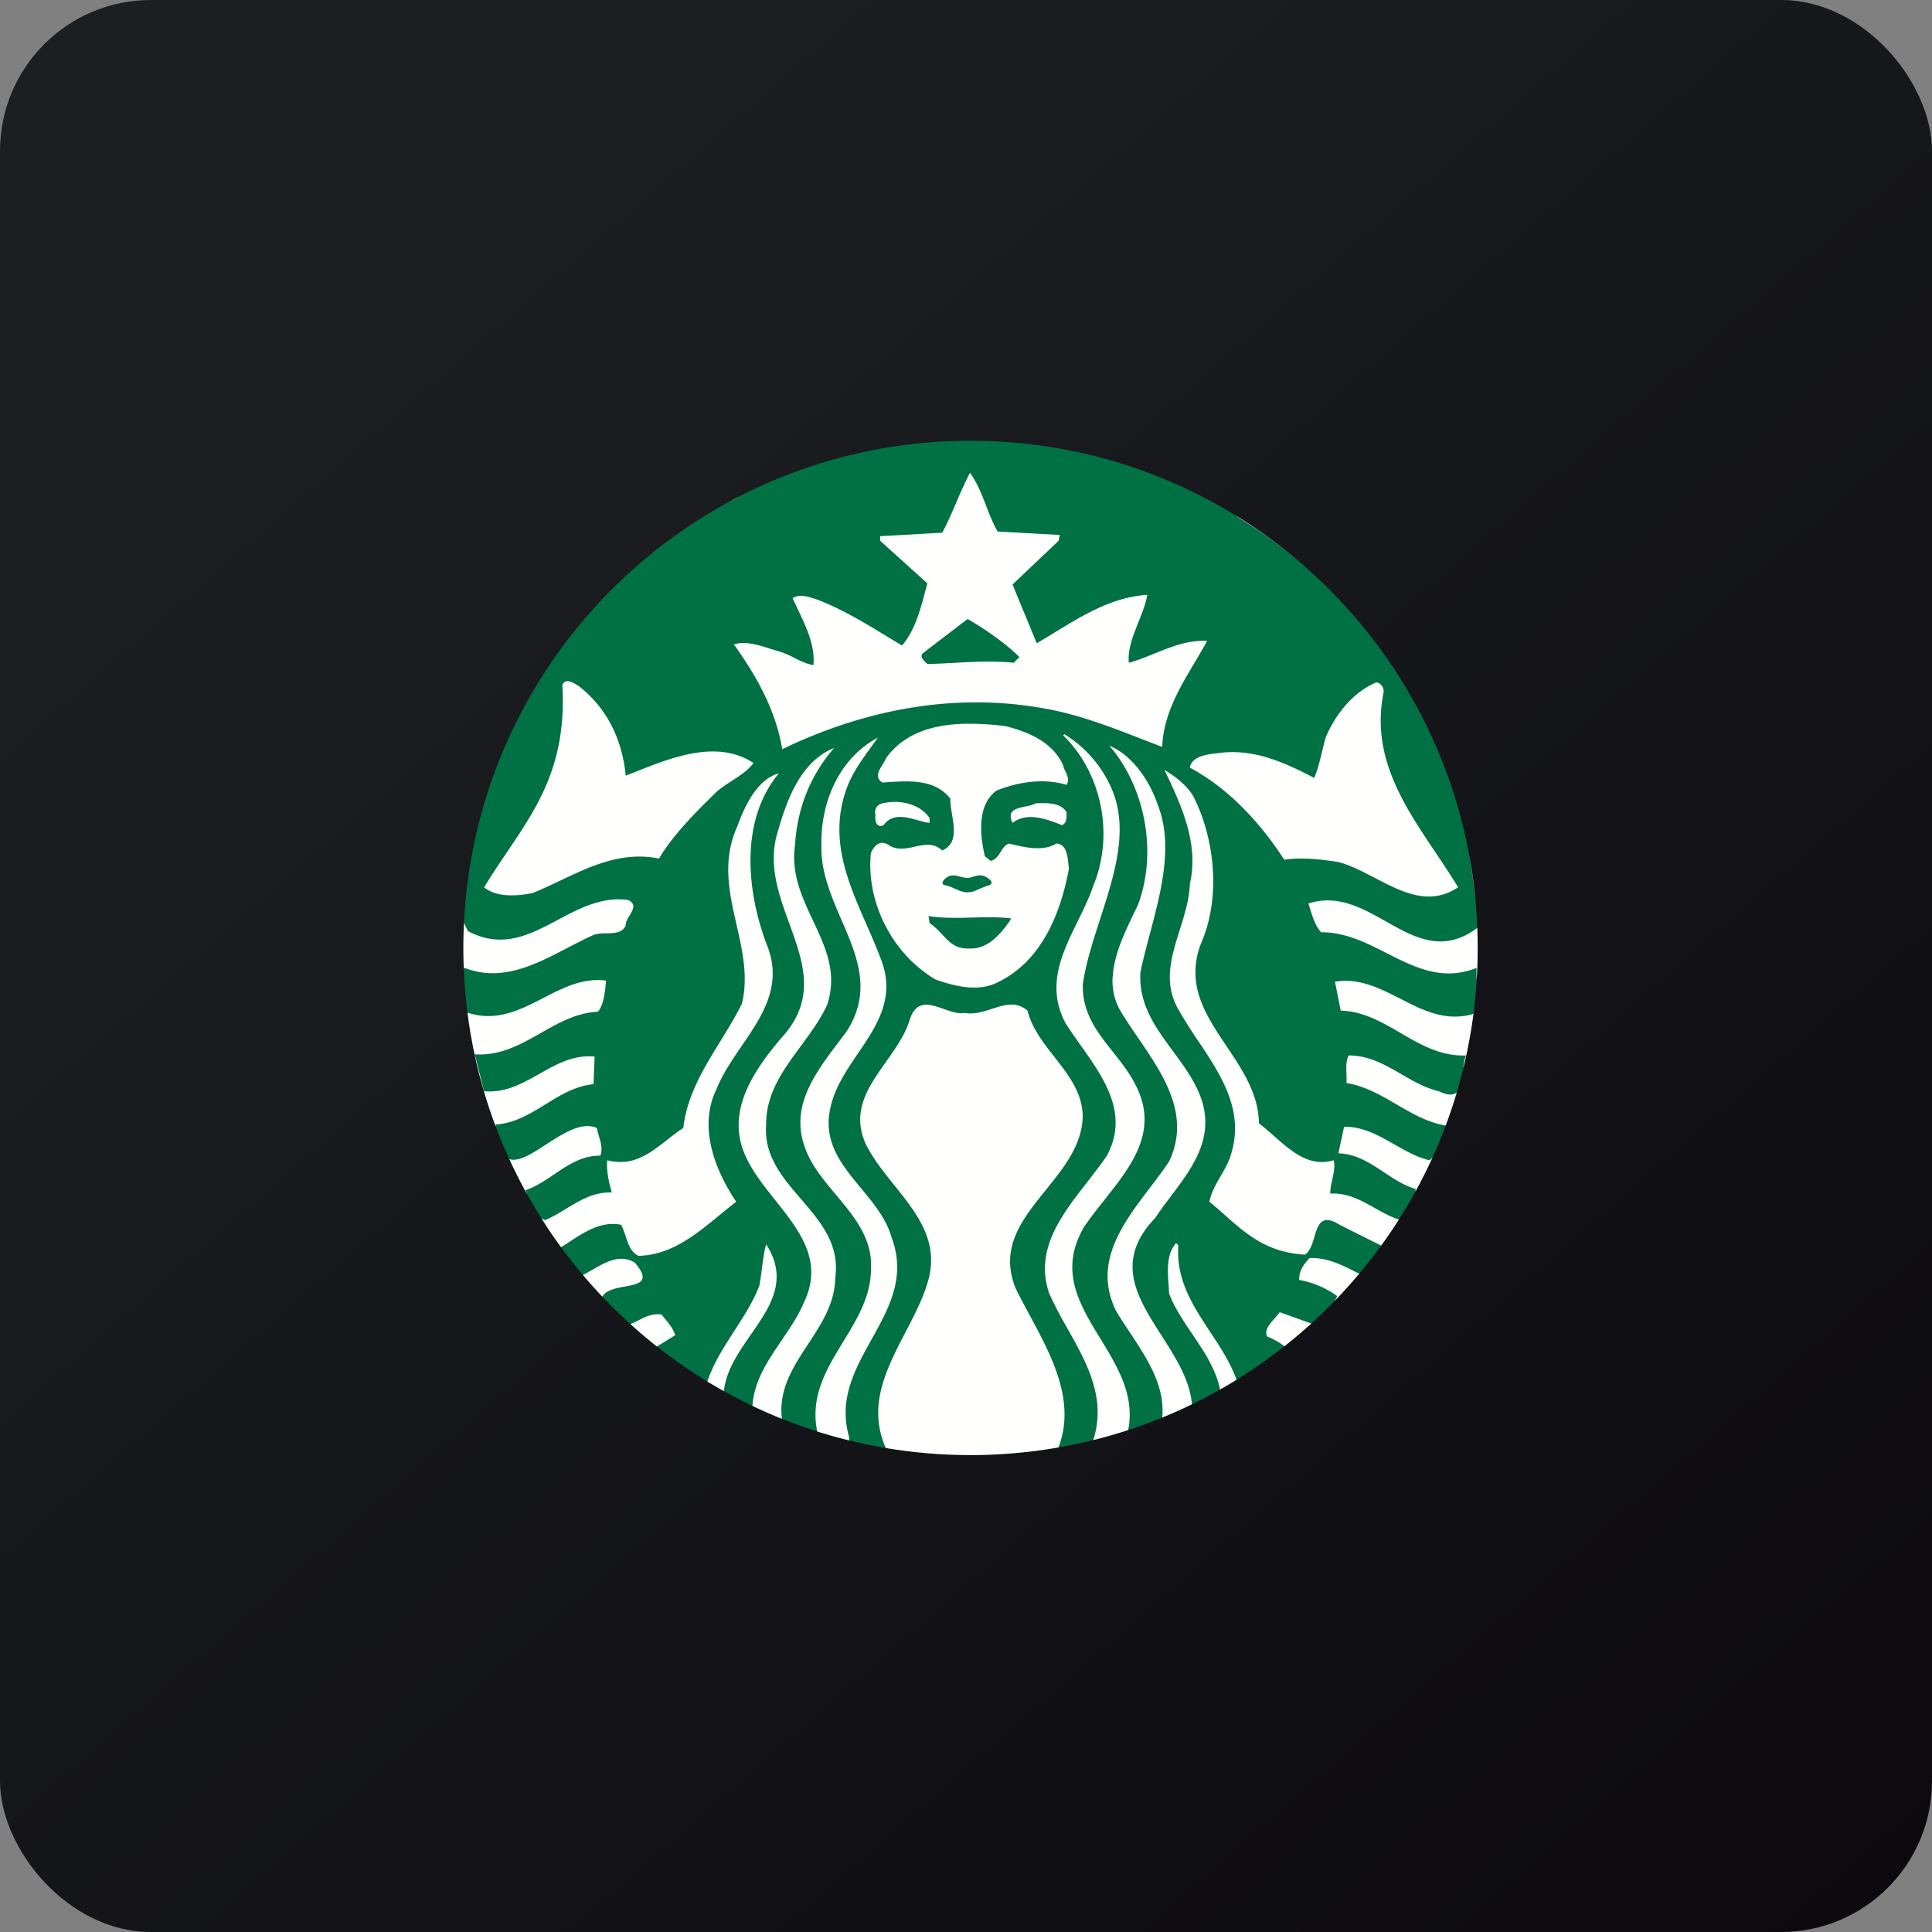
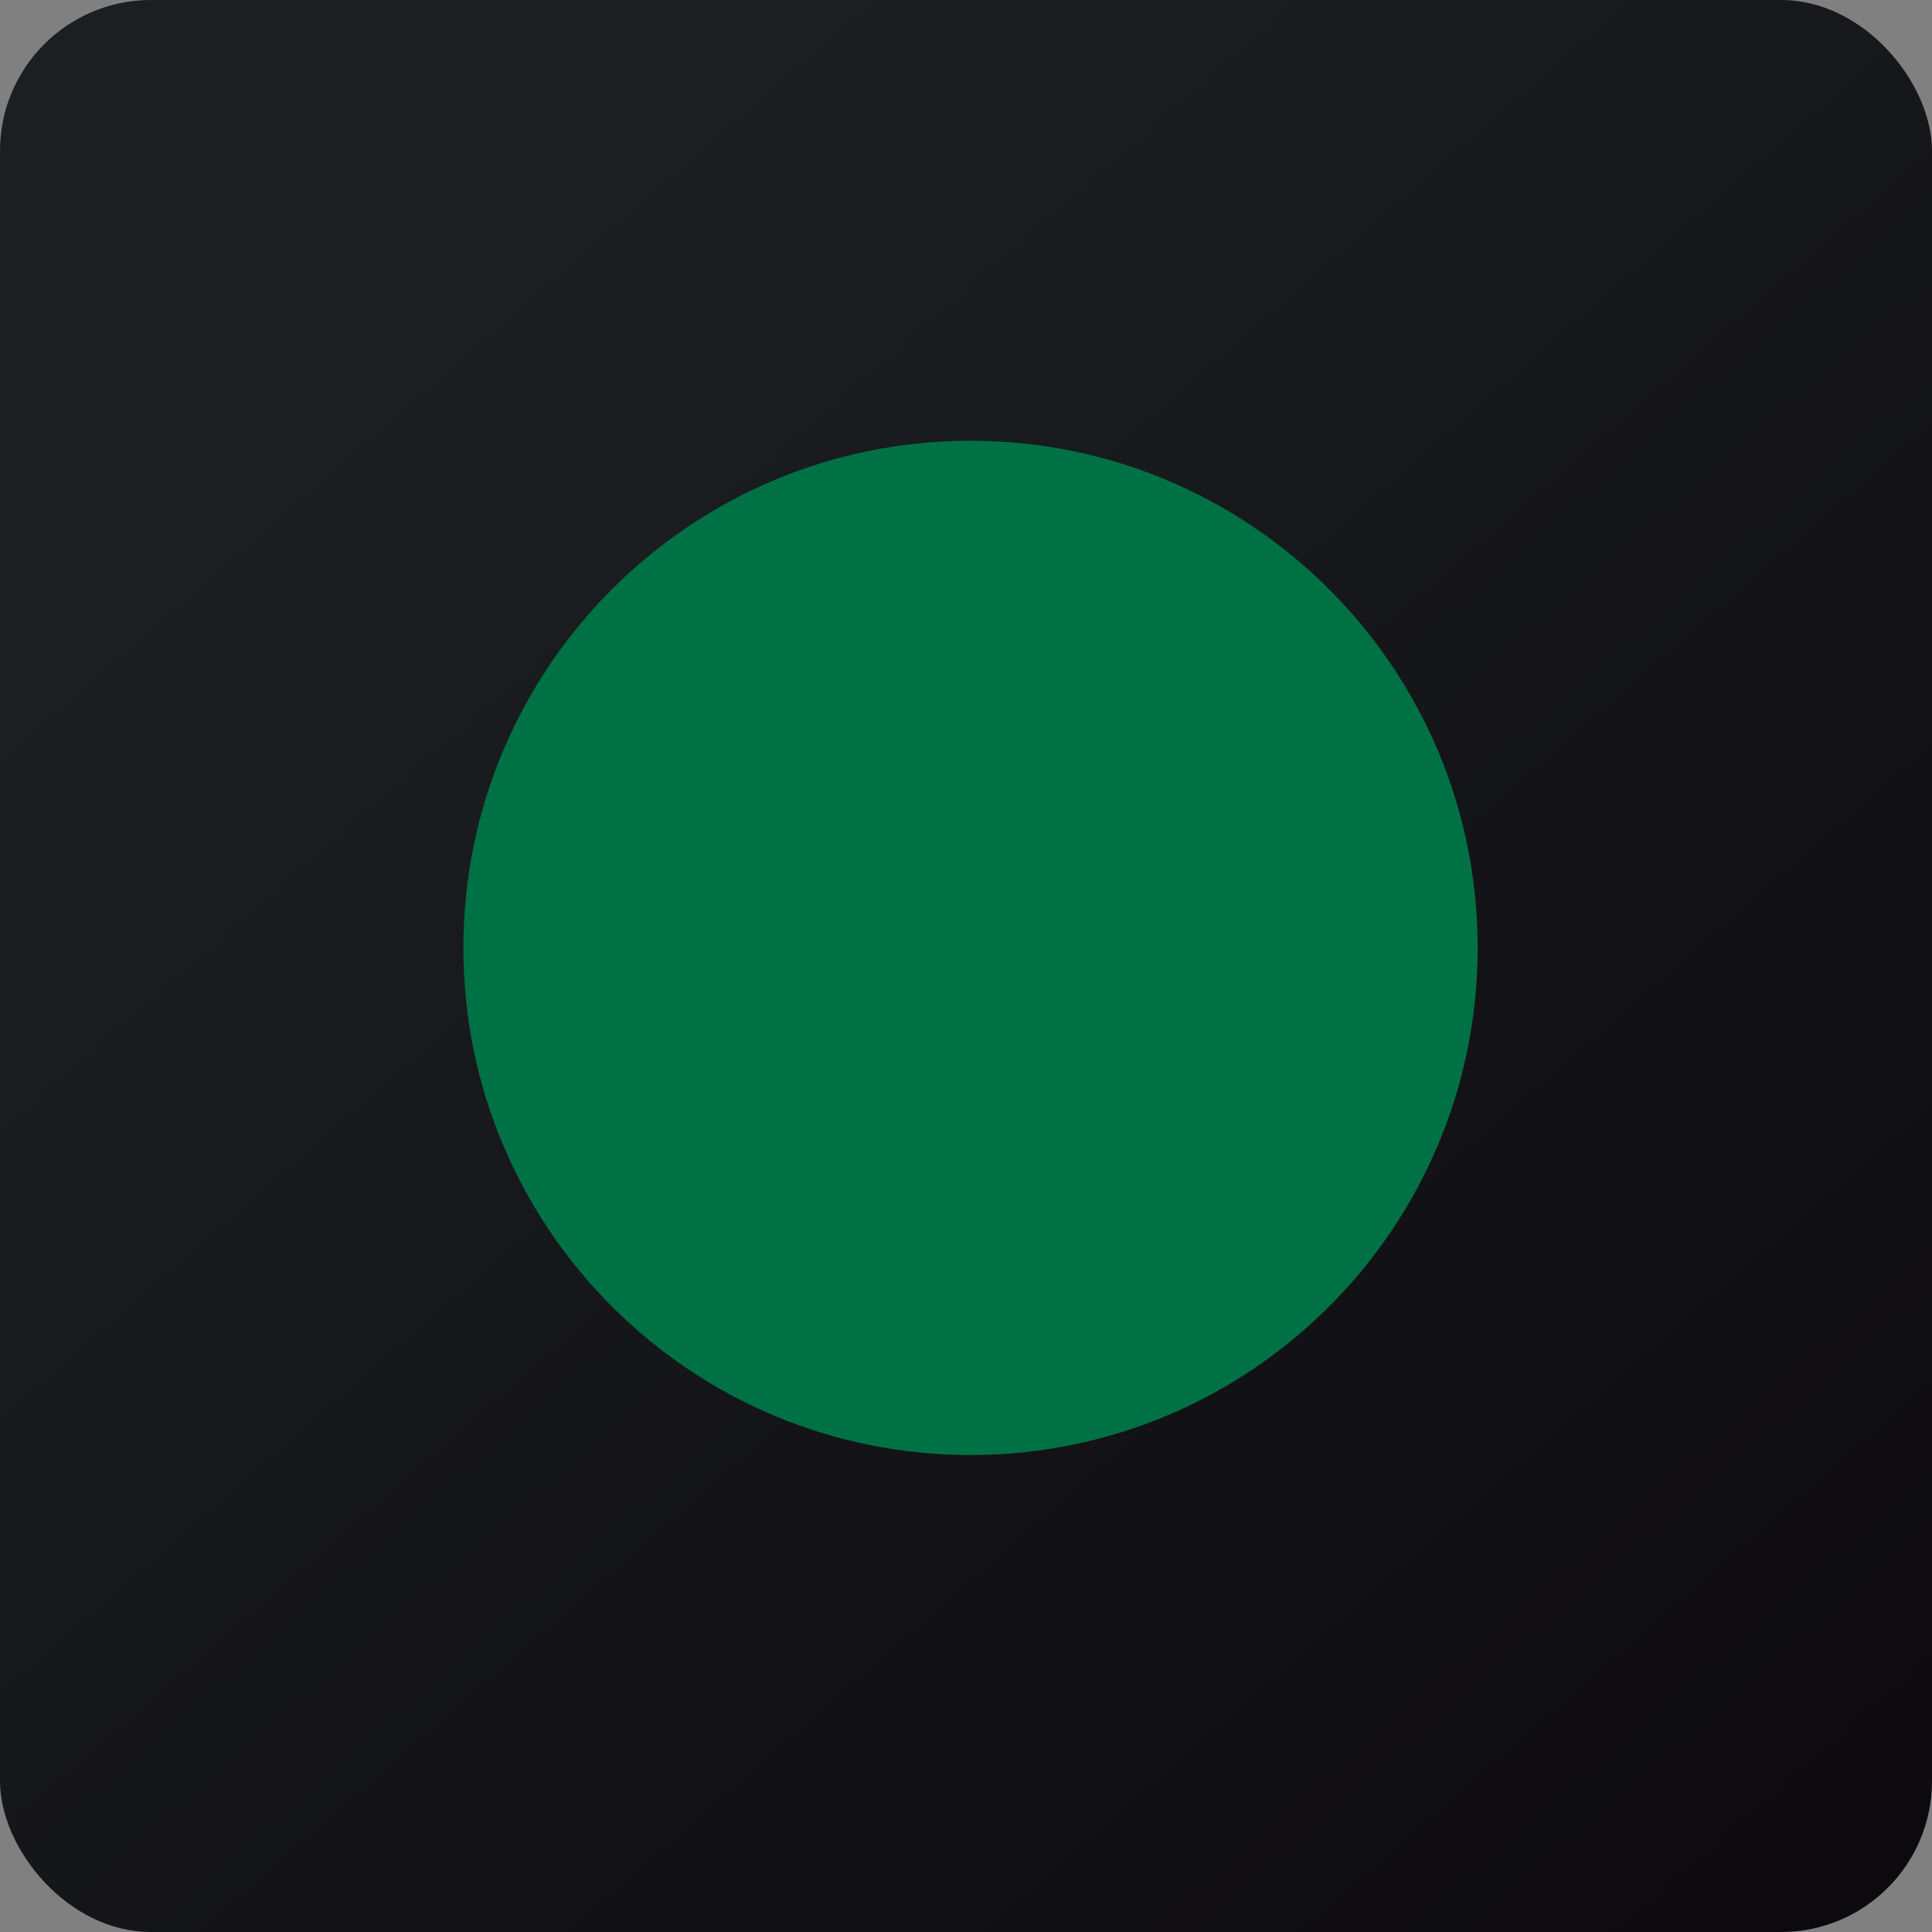
<svg xmlns="http://www.w3.org/2000/svg" width="64" height="64" viewBox="0 0 64 64">
  <rect x="0" y="0" width="64" height="64" fill="#808080" stroke="none" />
  <rect x="0" y="0" width="64" height="64" rx="5" ry="5" fill="url(#fb100)" />
-   <path fill="url(#fb100)" d="" />
  <path d="M 48.95,31.4 C 48.95,40.679 41.429,48.2 32.15,48.2 C 22.871,48.2 15.35,40.679 15.35,31.4 C 15.35,22.121 22.871,14.6 32.15,14.6 C 41.429,14.6 48.95,22.121 48.95,31.4 Z" fill="#007144" />
-   <path fill-rule="evenodd" d="M 32.054,20.506 C 32.653,20.851 33.287,21.294 33.77,21.765 L 33.581,21.956 C 32.934,21.887 32.266,21.923 31.62,21.957 C 31.313,21.974 31.011,21.991 30.719,21.995 L 30.68,21.957 C 30.576,21.858 30.439,21.725 30.604,21.613 L 32.053,20.506 Z M 48.912,32.35 L 48.916,32.47 A 17.037,17.037 0 0,0 48.937,30.738 C 47.801,31.588 46.869,31.063 45.911,30.524 C 45.117,30.076 44.304,29.619 43.342,29.929 C 43.367,30 43.389,30.073 43.411,30.144 C 43.492,30.405 43.572,30.663 43.763,30.882 C 44.562,30.877 45.256,31.229 45.941,31.577 C 46.868,32.048 47.778,32.511 48.911,32.064 L 48.912,32.351 Z M 48.797,33.591 L 48.815,33.546 A 16.746,16.746 0 0,1 48.473,35.389 C 48.49,35.226 48.513,35.074 48.568,34.963 C 47.729,34.996 47.062,34.608 46.395,34.219 C 45.78,33.86 45.164,33.501 44.413,33.477 L 44.222,32.521 C 45.026,32.388 45.707,32.737 46.387,33.084 C 47.136,33.467 47.884,33.851 48.798,33.591 Z M 47.654,36.146 C 47.959,36.292 48.144,36.283 48.257,36.189 C 48.147,36.561 48.025,36.926 47.889,37.285 C 47.293,37.185 46.776,36.884 46.262,36.584 C 45.737,36.279 45.213,35.973 44.603,35.877 C 44.611,35.776 44.607,35.671 44.603,35.564 C 44.595,35.35 44.585,35.134 44.679,34.963 C 45.347,34.963 45.884,35.273 46.422,35.584 C 46.815,35.812 47.209,36.04 47.654,36.146 Z M 47.349,38.435 A 0.93,0.93 0 0,0 47.452,38.345 C 47.278,38.726 47.092,39.099 46.892,39.464 A 0.626,0.626 0 0,0 46.892,39.386 C 46.514,39.274 46.181,39.054 45.847,38.834 C 45.385,38.527 44.921,38.221 44.336,38.205 L 44.525,37.327 C 45.14,37.313 45.659,37.609 46.182,37.905 C 46.557,38.119 46.934,38.333 47.348,38.435 Z M 45.54,40.016 C 45.798,40.161 46.057,40.307 46.338,40.4 C 46.149,40.699 45.949,40.991 45.741,41.276 L 45.746,41.258 L 44.373,40.571 C 43.775,40.192 43.659,40.576 43.538,40.981 C 43.468,41.214 43.395,41.455 43.229,41.562 C 41.972,41.49 41.293,40.888 40.551,40.229 C 40.394,40.09 40.233,39.946 40.063,39.806 C 40.124,39.498 40.28,39.229 40.437,38.959 C 40.576,38.717 40.717,38.476 40.789,38.205 C 41.219,36.772 40.443,35.608 39.685,34.471 A 15.23,15.23 0 0,1 39.034,33.437 A 2.111,2.111 0 0,1 38.752,32.351 C 38.756,31.837 38.917,31.324 39.08,30.807 C 39.237,30.304 39.397,29.797 39.416,29.279 C 39.727,27.945 39.122,26.661 38.605,25.568 L 38.574,25.504 C 38.931,25.721 39.315,26.011 39.531,26.379 C 40.242,27.777 40.446,29.725 39.797,31.225 A 2.61,2.61 0 0,0 39.604,32.351 C 39.654,33.199 40.139,33.923 40.631,34.657 C 41.159,35.445 41.692,36.243 41.704,37.212 C 41.873,37.34 42.04,37.486 42.206,37.634 C 42.789,38.148 43.384,38.673 44.183,38.435 C 44.227,38.645 44.179,38.864 44.132,39.077 C 44.097,39.236 44.062,39.392 44.069,39.54 C 44.637,39.508 45.087,39.762 45.54,40.016 Z M 44.865,42.113 L 45.025,42.192 C 44.763,42.505 44.49,42.808 44.205,43.101 C 44.24,43.049 44.27,42.994 44.297,42.935 A 3.063,3.063 0 0,0 43.038,42.4 C 43.024,42.108 43.189,41.879 43.381,41.675 C 43.95,41.654 44.41,41.885 44.865,42.113 Z M 42.391,43.468 L 43.438,43.843 A 16.863,16.863 0 0,1 42.55,44.595 A 2.585,2.585 0 0,0 41.973,44.27 C 41.878,44.063 42.054,43.864 42.225,43.671 C 42.285,43.602 42.344,43.535 42.391,43.469 Z M 40.088,44.121 C 40.424,44.63 40.759,45.139 40.962,45.706 C 40.782,45.818 40.599,45.926 40.416,46.03 C 40.278,45.351 39.889,44.776 39.5,44.198 C 39.208,43.767 38.915,43.334 38.729,42.856 C 38.725,42.767 38.719,42.675 38.711,42.58 C 38.676,42.085 38.638,41.541 38.959,41.18 L 39.035,41.255 C 38.95,42.391 39.518,43.255 40.088,44.122 Z M 38.474,44.236 C 38.94,44.966 39.417,45.709 39.484,46.519 C 39.162,46.676 38.833,46.822 38.5,46.958 C 38.602,45.912 38.003,45.007 37.421,44.13 C 37.267,43.896 37.112,43.664 36.974,43.432 C 36.194,41.849 37.174,40.557 38.102,39.334 C 38.323,39.045 38.539,38.76 38.729,38.474 C 39.453,36.942 38.54,35.609 37.707,34.389 A 19.488,19.488 0 0,1 37.203,33.628 A 1.993,1.993 0 0,1 36.858,32.351 L 36.861,32.351 C 36.901,31.627 37.255,30.892 37.565,30.246 C 37.612,30.151 37.657,30.057 37.7,29.966 C 38.362,28.185 37.903,26.026 36.747,24.702 C 37.522,25.02 38.092,25.886 38.347,26.649 C 38.876,27.969 38.471,29.5 38.088,30.946 C 37.972,31.38 37.86,31.807 37.776,32.217 L 37.773,32.351 C 37.764,33.341 38.306,34.075 38.851,34.815 C 39.245,35.349 39.642,35.886 39.834,36.525 C 40.186,37.772 39.473,38.717 38.788,39.626 C 38.608,39.865 38.428,40.102 38.272,40.342 C 36.896,41.772 37.672,42.983 38.474,44.236 Z M 36.453,44.347 C 37.022,45.28 37.601,46.227 37.371,47.373 C 36.992,47.496 36.606,47.608 36.216,47.704 C 36.659,46.314 36.002,45.148 35.362,44.01 A 13.43,13.43 0 0,1 34.761,42.858 C 34.257,41.414 35.157,40.259 36.027,39.144 C 36.25,38.856 36.473,38.571 36.668,38.283 C 37.41,36.897 36.571,35.715 35.788,34.613 C 35.616,34.37 35.447,34.131 35.298,33.895 C 35.012,33.356 34.953,32.845 35.023,32.351 C 35.112,31.715 35.411,31.106 35.705,30.508 C 35.895,30.121 36.083,29.738 36.211,29.355 C 36.911,27.69 36.516,25.619 35.219,24.361 L 35.258,24.321 A 3.975,3.975 0 0,1 36.784,26.038 C 37.425,27.399 36.933,28.924 36.446,30.434 C 36.237,31.081 36.029,31.723 35.911,32.351 L 35.869,32.599 C 35.845,33.558 36.346,34.189 36.86,34.837 C 37.138,35.187 37.419,35.542 37.625,35.956 C 38.398,37.465 37.478,38.623 36.582,39.753 C 36.346,40.051 36.11,40.347 35.909,40.647 C 35.069,42.086 35.755,43.205 36.453,44.348 Z M 34.09,43.532 C 34.836,44.913 35.651,46.422 35.062,47.948 A 16.898,16.898 0 0,1 29.344,47.967 C 28.725,46.576 29.366,45.341 29.997,44.127 C 30.277,43.59 30.554,43.058 30.718,42.519 C 31.149,41.164 30.39,40.217 29.625,39.261 C 29.282,38.835 28.939,38.407 28.7,37.938 C 28.173,36.839 28.76,36.01 29.351,35.173 C 29.676,34.714 30.002,34.253 30.147,33.745 C 30.368,33.107 30.819,33.267 31.264,33.424 C 31.502,33.508 31.741,33.592 31.941,33.554 C 32.266,33.612 32.572,33.513 32.867,33.417 C 33.277,33.285 33.661,33.16 34.038,33.478 C 34.179,34.053 34.552,34.532 34.926,35.009 C 35.394,35.606 35.86,36.202 35.866,36.986 C 35.845,37.932 35.238,38.684 34.64,39.425 C 33.857,40.396 33.087,41.351 33.657,42.706 C 33.79,42.975 33.938,43.251 34.09,43.532 Z M 28.124,47.588 C 28.124,47.635 28.126,47.677 28.133,47.716 C 27.775,47.629 27.421,47.529 27.072,47.419 C 26.831,46.25 27.384,45.345 27.935,44.442 C 28.39,43.696 28.846,42.951 28.851,42.059 C 28.918,41.043 28.307,40.313 27.696,39.583 C 27.264,39.068 26.833,38.554 26.639,37.938 C 26.194,36.616 27.017,35.531 27.786,34.512 C 27.874,34.395 27.964,34.278 28.049,34.161 C 28.455,33.529 28.551,32.933 28.485,32.351 C 28.412,31.716 28.145,31.098 27.874,30.471 C 27.53,29.675 27.18,28.864 27.211,27.983 C 27.184,26.534 27.82,25.109 29.078,24.436 C 29.002,24.546 28.924,24.654 28.847,24.762 C 28.534,25.193 28.222,25.625 28.049,26.113 C 27.443,27.756 28.085,29.219 28.71,30.64 C 28.897,31.067 29.082,31.49 29.232,31.912 C 29.282,32.064 29.317,32.209 29.337,32.351 C 29.479,33.338 28.95,34.117 28.418,34.902 C 28.035,35.466 27.652,36.032 27.513,36.679 C 27.244,37.819 27.879,38.585 28.521,39.359 C 28.939,39.864 29.36,40.372 29.535,40.99 C 30.024,42.299 29.451,43.329 28.874,44.365 C 28.325,45.351 27.771,46.343 28.124,47.589 Z M 26.77,44.525 C 26.276,45.276 25.786,46.023 25.901,47 A 16.753,16.753 0 0,1 24.926,46.572 C 24.981,45.741 25.434,45.074 25.889,44.406 C 26.169,43.994 26.451,43.58 26.639,43.126 C 27.285,41.773 26.482,40.764 25.68,39.756 C 25.299,39.278 24.918,38.799 24.693,38.284 C 24.031,36.833 24.961,35.471 25.876,34.391 C 26.514,33.703 26.68,33.03 26.623,32.351 C 26.575,31.77 26.362,31.186 26.147,30.593 C 25.794,29.622 25.432,28.626 25.761,27.563 C 26.066,26.495 26.523,25.222 27.629,24.779 C 26.828,25.706 26.408,26.787 26.333,28.02 C 26.207,28.959 26.575,29.737 26.934,30.501 C 27.217,31.103 27.495,31.695 27.529,32.351 A 2.583,2.583 0 0,1 27.401,33.286 C 27.178,33.769 26.855,34.208 26.532,34.648 C 25.951,35.435 25.371,36.223 25.38,37.252 C 25.299,38.283 25.915,39.001 26.534,39.719 C 27.178,40.471 27.824,41.221 27.668,42.327 C 27.656,43.175 27.212,43.851 26.77,44.525 Z M 24.876,44.206 C 24.468,44.794 24.052,45.392 23.98,46.083 C 23.795,45.98 23.613,45.873 23.432,45.764 C 23.631,45.163 23.978,44.628 24.322,44.093 C 24.635,43.61 24.947,43.126 25.152,42.594 C 25.19,42.409 25.215,42.209 25.241,42.01 C 25.277,41.729 25.314,41.451 25.38,41.22 C 26.134,42.392 25.515,43.285 24.876,44.206 Z M 22.368,44.231 L 21.76,44.604 A 16.952,16.952 0 0,1 20.884,43.861 C 20.976,43.826 21.065,43.781 21.154,43.735 C 21.384,43.62 21.613,43.503 21.91,43.544 L 21.986,43.635 C 22.143,43.822 22.302,44.013 22.368,44.231 Z M 20.704,42.617 C 20.404,42.673 20.076,42.733 19.953,42.953 C 19.732,42.719 19.517,42.48 19.31,42.234 C 19.411,42.184 19.516,42.123 19.625,42.062 C 20.069,41.806 20.552,41.529 21.034,41.831 C 21.565,42.459 21.168,42.532 20.704,42.618 Z M 18.862,41.137 A 14.133,14.133 0 0,1 18.586,41.315 A 16.916,16.916 0 0,1 17.938,40.363 C 17.974,40.385 18.014,40.403 18.056,40.417 C 18.303,40.316 18.533,40.176 18.762,40.036 C 19.224,39.757 19.684,39.478 20.268,39.503 C 20.167,39.171 20.078,38.726 20.117,38.434 C 20.957,38.657 21.527,38.208 22.093,37.764 C 22.272,37.624 22.449,37.484 22.635,37.365 C 22.757,36.29 23.31,35.391 23.863,34.491 C 24.115,34.082 24.367,33.672 24.577,33.247 C 24.651,32.947 24.674,32.648 24.67,32.35 C 24.657,31.773 24.528,31.201 24.398,30.628 C 24.156,29.564 23.915,28.495 24.426,27.371 C 24.668,26.698 25.088,25.81 25.801,25.619 C 24.491,27.183 24.733,29.572 25.419,31.339 C 25.558,31.699 25.608,32.033 25.594,32.35 C 25.558,33.202 25.06,33.931 24.565,34.655 C 24.25,35.117 23.935,35.579 23.739,36.07 C 23.118,37.33 23.687,38.768 24.387,39.808 C 24.209,39.947 24.032,40.092 23.855,40.237 C 23.04,40.907 22.222,41.58 21.146,41.601 C 20.901,41.481 20.813,41.217 20.726,40.951 C 20.682,40.819 20.638,40.686 20.574,40.572 C 19.927,40.444 19.387,40.795 18.862,41.138 Z M 17.408,39.427 C 17.427,39.469 17.445,39.514 17.463,39.562 C 17.25,39.181 17.053,38.792 16.872,38.396 C 17.182,38.501 17.619,38.218 18.088,37.913 C 18.657,37.545 19.274,37.145 19.773,37.366 C 19.787,37.459 19.815,37.55 19.842,37.642 C 19.905,37.851 19.968,38.06 19.887,38.283 C 19.288,38.274 18.822,38.587 18.357,38.902 C 18.053,39.107 17.749,39.312 17.408,39.427 Z M 16.419,37.251 C 16.419,37.275 16.421,37.298 16.423,37.321 A 16.682,16.682 0 0,1 15.489,33.562 A 0.666,0.666 0 0,0 15.502,33.551 C 16.455,33.854 17.226,33.457 17.996,33.061 C 18.653,32.722 19.311,32.384 20.078,32.484 L 20.068,32.576 C 20.033,32.916 19.997,33.269 19.811,33.513 C 19.095,33.549 18.505,33.884 17.915,34.22 C 17.247,34.599 16.58,34.979 15.729,34.926 L 16.034,36.146 C 16.727,36.216 17.297,35.895 17.866,35.574 C 18.435,35.252 19.004,34.932 19.697,35.002 L 19.66,35.915 C 19.06,35.972 18.565,36.277 18.07,36.582 C 17.557,36.897 17.046,37.212 16.419,37.251 Z M 48.681,28.39 C 48.776,28.908 48.845,29.434 48.89,29.968 A 21.029,21.029 0 0,0 48.68,28.39 Z M 40.905,17.058 C 41.892,17.662 42.811,18.364 43.649,19.152 A 16.25,16.25 0 0,0 41.094,17.189 A 11.823,11.823 0 0,0 40.905,17.058 Z M 15.364,32.094 L 15.387,32.062 C 16.612,32.538 17.721,31.961 18.788,31.405 C 19.093,31.246 19.397,31.088 19.697,30.958 A 1.512,1.512 0 0,1 20.083,30.918 C 20.354,30.912 20.625,30.907 20.728,30.652 C 20.723,30.545 20.791,30.432 20.858,30.321 C 20.974,30.127 21.085,29.943 20.804,29.813 C 19.94,29.697 19.202,30.087 18.477,30.473 C 17.548,30.966 16.636,31.449 15.501,30.843 L 15.37,30.577 A 17.109,17.109 0 0,0 15.364,32.094 Z M 24.387,16.502 L 24.116,16.641 C 24.242,16.573 24.368,16.506 24.498,16.441 L 24.387,16.503 Z M 24.959,25.274 C 23.767,24.494 22.286,25.08 21.103,25.547 C 20.974,25.599 20.849,25.648 20.728,25.694 C 20.613,24.537 20.143,23.482 19.164,22.72 C 19.138,22.707 19.11,22.69 19.08,22.673 A 0.655,0.655 0 0,0 18.818,22.565 C 18.748,22.561 18.681,22.589 18.628,22.681 C 18.781,25.288 17.826,26.702 16.791,28.235 C 16.539,28.608 16.284,28.988 16.037,29.393 C 16.457,29.737 17.129,29.685 17.638,29.584 C 17.949,29.46 18.257,29.314 18.566,29.168 C 19.583,28.685 20.614,28.196 21.832,28.44 C 22.302,27.639 23.092,26.863 23.739,26.228 C 23.893,26.094 24.069,25.98 24.244,25.867 C 24.518,25.689 24.787,25.515 24.959,25.274 Z M 29.002,26.99 C 28.977,27.155 29.015,27.449 29.269,27.335 C 29.56,26.932 30.015,27.061 30.408,27.173 C 30.549,27.212 30.681,27.249 30.794,27.26 L 30.794,27.105 C 30.557,26.734 30.07,26.547 29.574,26.565 C 29.46,26.569 29.343,26.586 29.232,26.612 A 0.296,0.296 0 0,0 29.002,26.99 Z M 35.218,25.352 C 34.863,24.564 34.05,24.245 33.311,24.054 A 9.932,9.932 0 0,0 32.202,23.975 L 31.992,23.975 C 30.95,23.996 29.956,24.264 29.346,25.122 C 29.323,25.185 29.28,25.256 29.235,25.329 C 29.109,25.535 28.968,25.762 29.232,25.922 L 29.357,25.914 C 30.127,25.862 30.974,25.806 31.48,26.458 C 31.48,26.624 31.509,26.804 31.539,26.986 C 31.617,27.472 31.695,27.96 31.213,28.173 C 30.93,27.911 30.618,27.979 30.301,28.048 C 30.007,28.113 29.709,28.179 29.422,27.982 C 29.142,27.817 28.965,28.011 28.85,28.252 C 28.685,29.827 29.51,31.568 30.985,32.445 C 31.582,32.66 32.385,32.865 33.009,32.56 C 34.508,31.861 35.13,30.26 35.409,28.785 C 35.404,28.745 35.399,28.699 35.395,28.651 C 35.367,28.359 35.329,27.955 34.991,27.943 C 34.556,28.22 33.923,28.065 33.454,27.951 L 33.427,27.943 C 33.294,27.986 33.222,28.101 33.149,28.218 C 33.067,28.347 32.985,28.478 32.819,28.519 L 32.626,28.364 C 32.46,27.666 32.358,26.674 33.007,26.191 C 33.731,25.898 34.584,25.771 35.334,26 C 35.427,25.839 35.362,25.701 35.297,25.562 C 35.264,25.494 35.232,25.424 35.218,25.352 Z M 34.365,26.609 L 34.303,26.612 C 34.224,26.665 34.096,26.691 33.964,26.717 C 33.664,26.779 33.346,26.843 33.541,27.26 C 34.022,26.879 34.692,27.142 35.174,27.332 L 35.181,27.335 C 35.326,27.263 35.328,27.133 35.33,27.004 C 35.33,26.973 35.33,26.944 35.334,26.914 C 35.178,26.627 34.809,26.599 34.453,26.606 L 34.365,26.609 Z M 39.988,21.231 C 39.36,21.197 38.802,21.423 38.243,21.65 C 37.963,21.763 37.682,21.877 37.395,21.956 C 37.35,21.516 37.531,21.063 37.712,20.61 C 37.833,20.306 37.953,20.002 38.006,19.705 C 36.855,19.779 35.901,20.362 34.953,20.942 C 34.751,21.066 34.548,21.19 34.344,21.309 C 34.076,20.662 33.808,20.012 33.542,19.363 L 35.068,17.914 L 35.107,17.722 L 33.046,17.607 C 32.892,17.338 32.78,17.047 32.668,16.756 C 32.519,16.371 32.37,15.989 32.132,15.664 C 31.96,15.989 31.817,16.322 31.673,16.656 C 31.529,16.989 31.387,17.323 31.214,17.646 L 29.156,17.762 L 29.156,17.913 L 30.719,19.324 L 30.675,19.493 C 30.498,20.169 30.314,20.879 29.881,21.384 A 71.506,71.506 0 0,1 29.418,21.104 C 28.658,20.642 27.893,20.175 27.06,19.858 L 27.018,19.845 C 26.779,19.767 26.461,19.663 26.257,19.82 L 26.42,20.165 C 26.706,20.764 27.008,21.396 26.945,22.034 C 26.711,21.992 26.504,21.889 26.3,21.787 A 2.957,2.957 0 0,0 25.801,21.575 A 8.461,8.461 0 0,1 25.503,21.486 C 25.105,21.361 24.676,21.227 24.312,21.348 C 25.075,22.415 25.698,23.532 25.913,24.818 C 28.444,23.595 31.395,22.923 34.46,23.445 C 35.635,23.633 36.733,24.058 37.797,24.471 C 38.033,24.564 38.267,24.654 38.5,24.741 C 38.539,23.686 39.071,22.793 39.581,21.936 C 39.722,21.699 39.861,21.464 39.988,21.231 Z M 44.334,28.555 C 44.736,28.662 45.14,28.872 45.545,29.083 C 46.445,29.551 47.356,30.026 48.301,29.393 C 48.066,29.002 47.807,28.616 47.547,28.229 C 46.493,26.657 45.426,25.067 45.823,22.986 C 45.874,22.809 45.76,22.629 45.595,22.604 C 44.82,22.921 44.22,23.686 43.913,24.436 C 43.871,24.584 43.834,24.736 43.798,24.888 C 43.725,25.189 43.653,25.492 43.535,25.77 C 42.606,25.287 41.615,24.819 40.484,24.932 L 40.37,24.946 C 39.975,24.991 39.484,25.047 39.415,25.429 C 40.7,26.115 41.755,27.26 42.542,28.48 C 43.09,28.391 43.762,28.466 44.334,28.555 Z M 30.758,30.347 L 30.794,30.578 C 30.96,30.688 31.088,30.825 31.211,30.956 C 31.453,31.215 31.673,31.451 32.131,31.418 C 32.74,31.455 33.199,30.882 33.502,30.426 C 33.11,30.371 32.676,30.384 32.232,30.394 C 31.742,30.408 31.238,30.42 30.758,30.347 Z M 31.655,29.449 C 31.556,29.405 31.445,29.355 31.273,29.315 C 31.195,29.278 31.218,29.217 31.263,29.156 C 31.448,28.946 31.626,28.992 31.809,29.041 C 31.891,29.062 31.974,29.083 32.058,29.083 A 0.661,0.661 0 0,0 32.231,29.044 C 32.394,28.992 32.577,28.934 32.817,29.169 C 32.877,29.227 32.828,29.302 32.794,29.314 A 4.725,4.725 0 0,0 32.384,29.473 C 32.248,29.533 32.193,29.557 32.007,29.56 C 31.859,29.541 31.764,29.498 31.655,29.449 Z" fill="#fffffe" />
  <defs>
    <linearGradient id="fb100" x1="13.69" y1="10.2" x2="74.3" y2="79.82" gradientUnits="userSpaceOnUse">
      <stop stop-color="#1c1f22" />
      <stop offset="1" stop-color="#080409" />
    </linearGradient>
  </defs>
</svg>